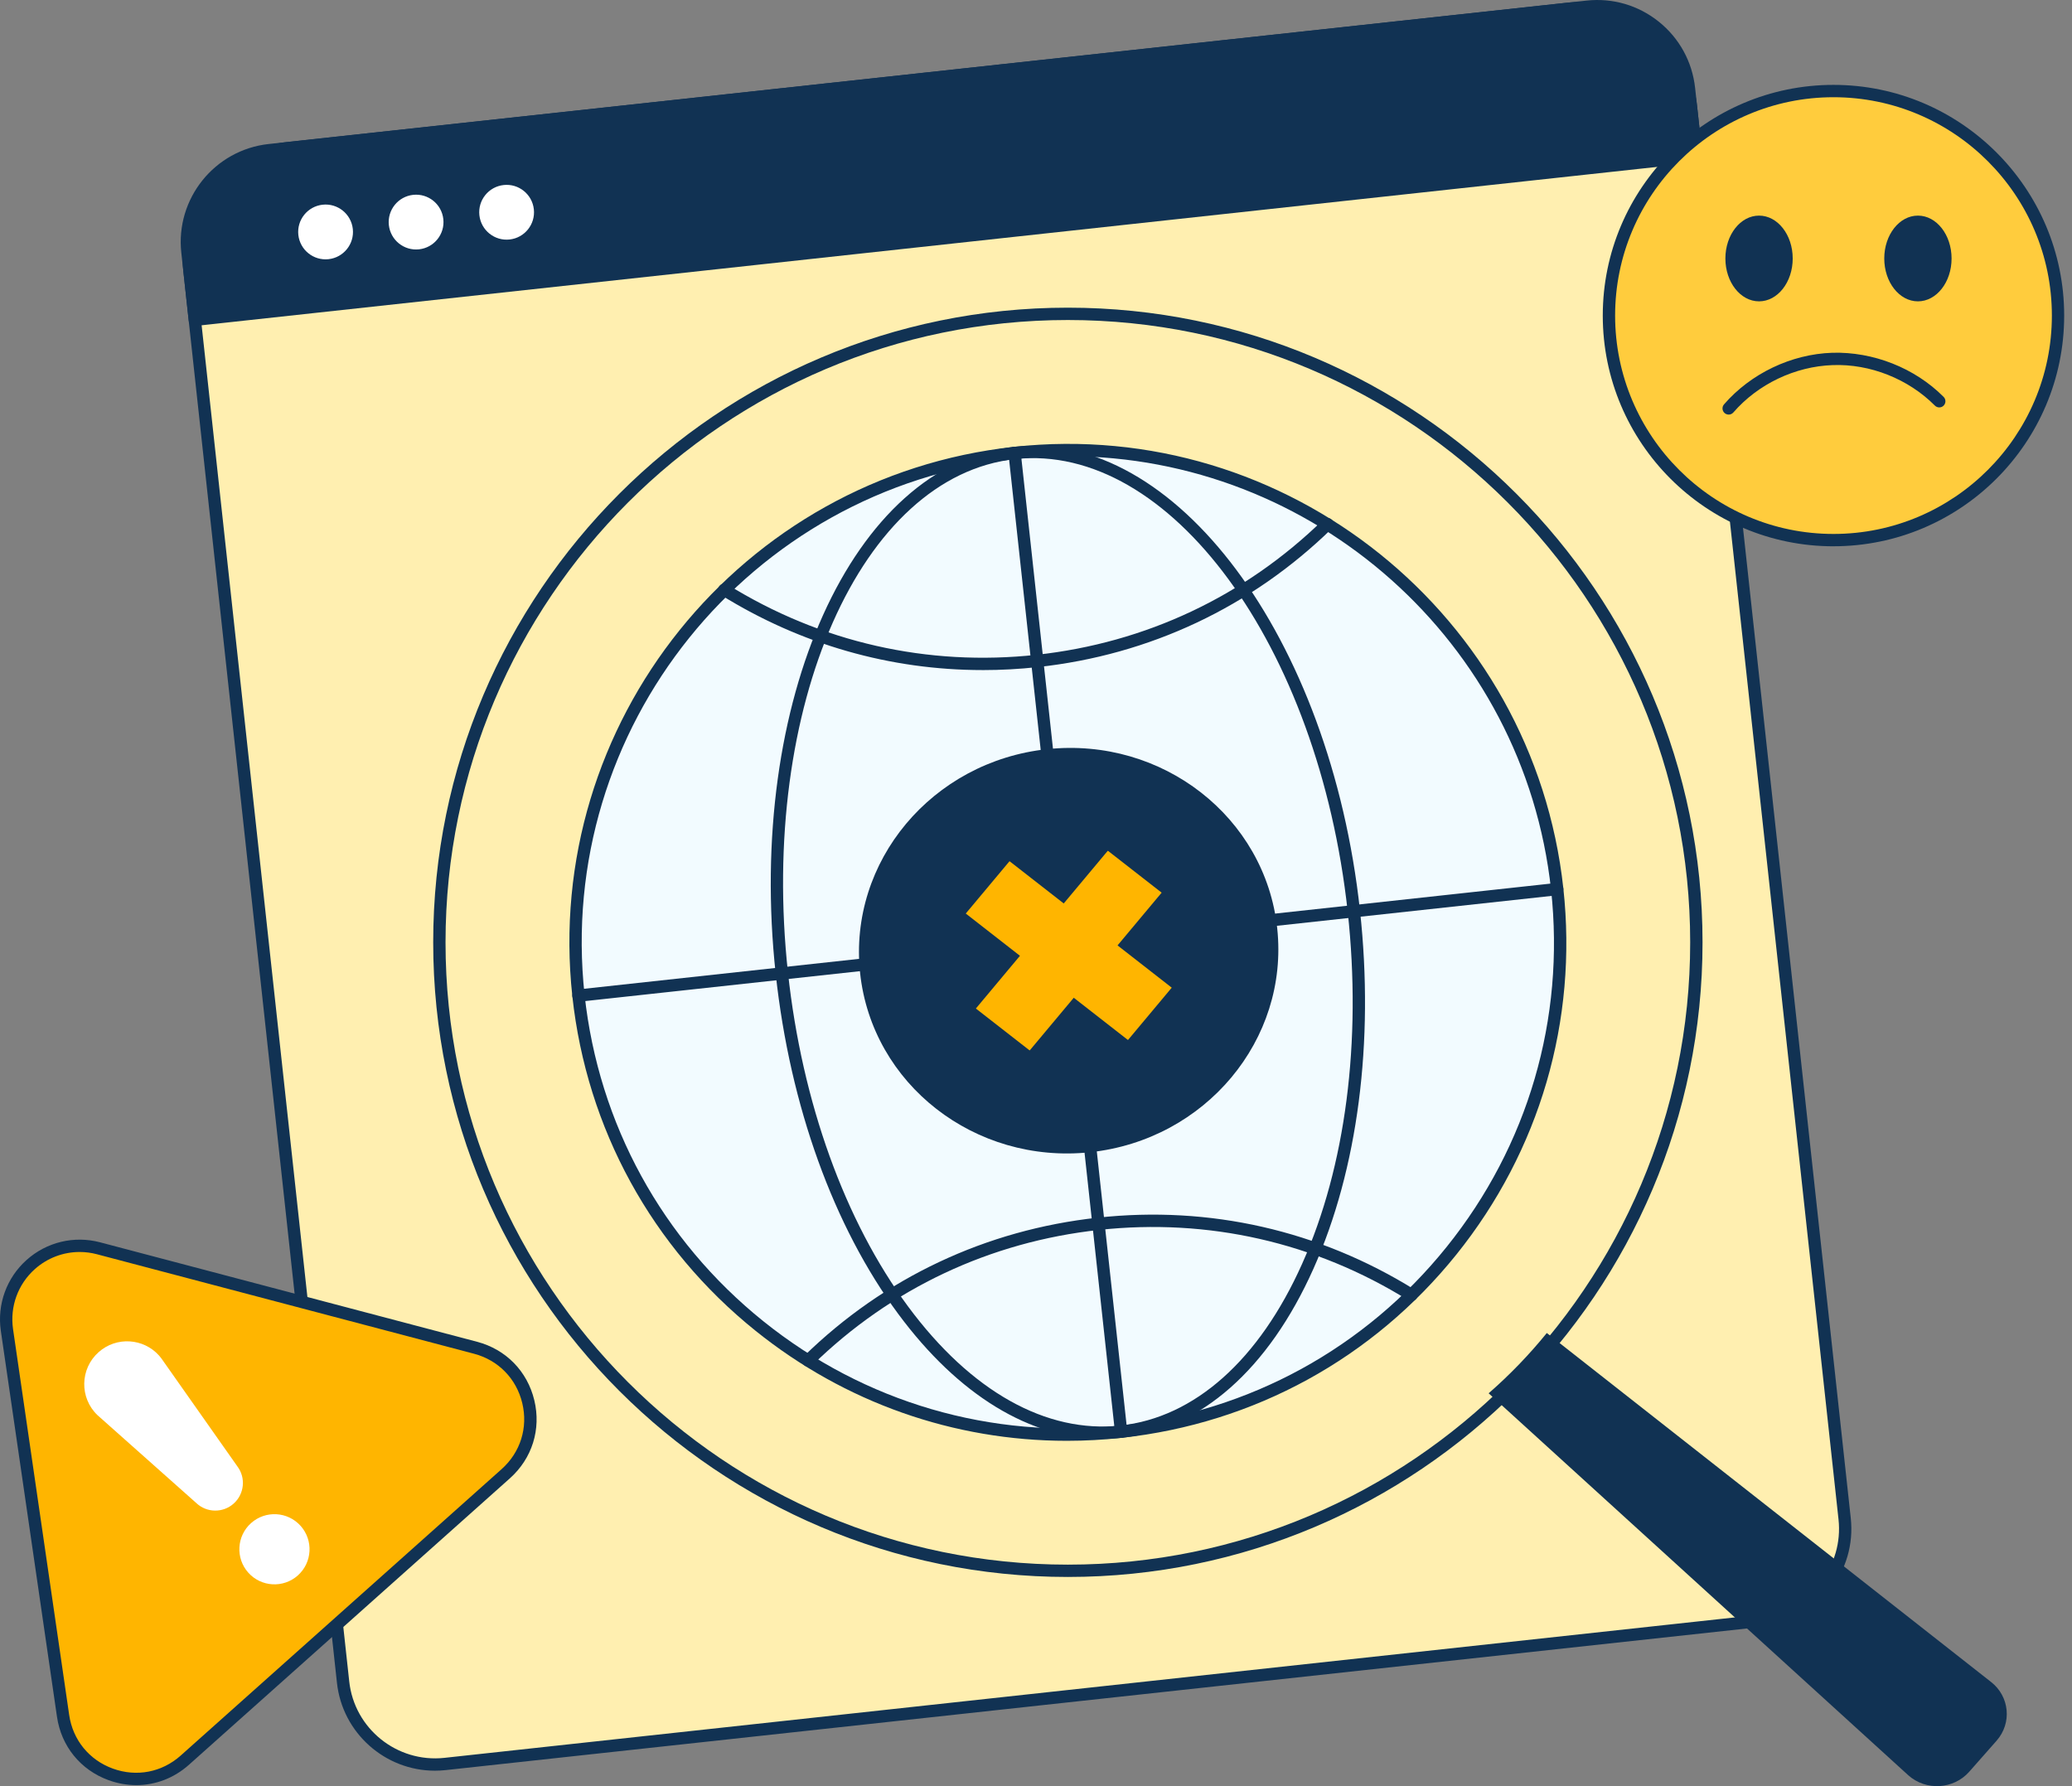
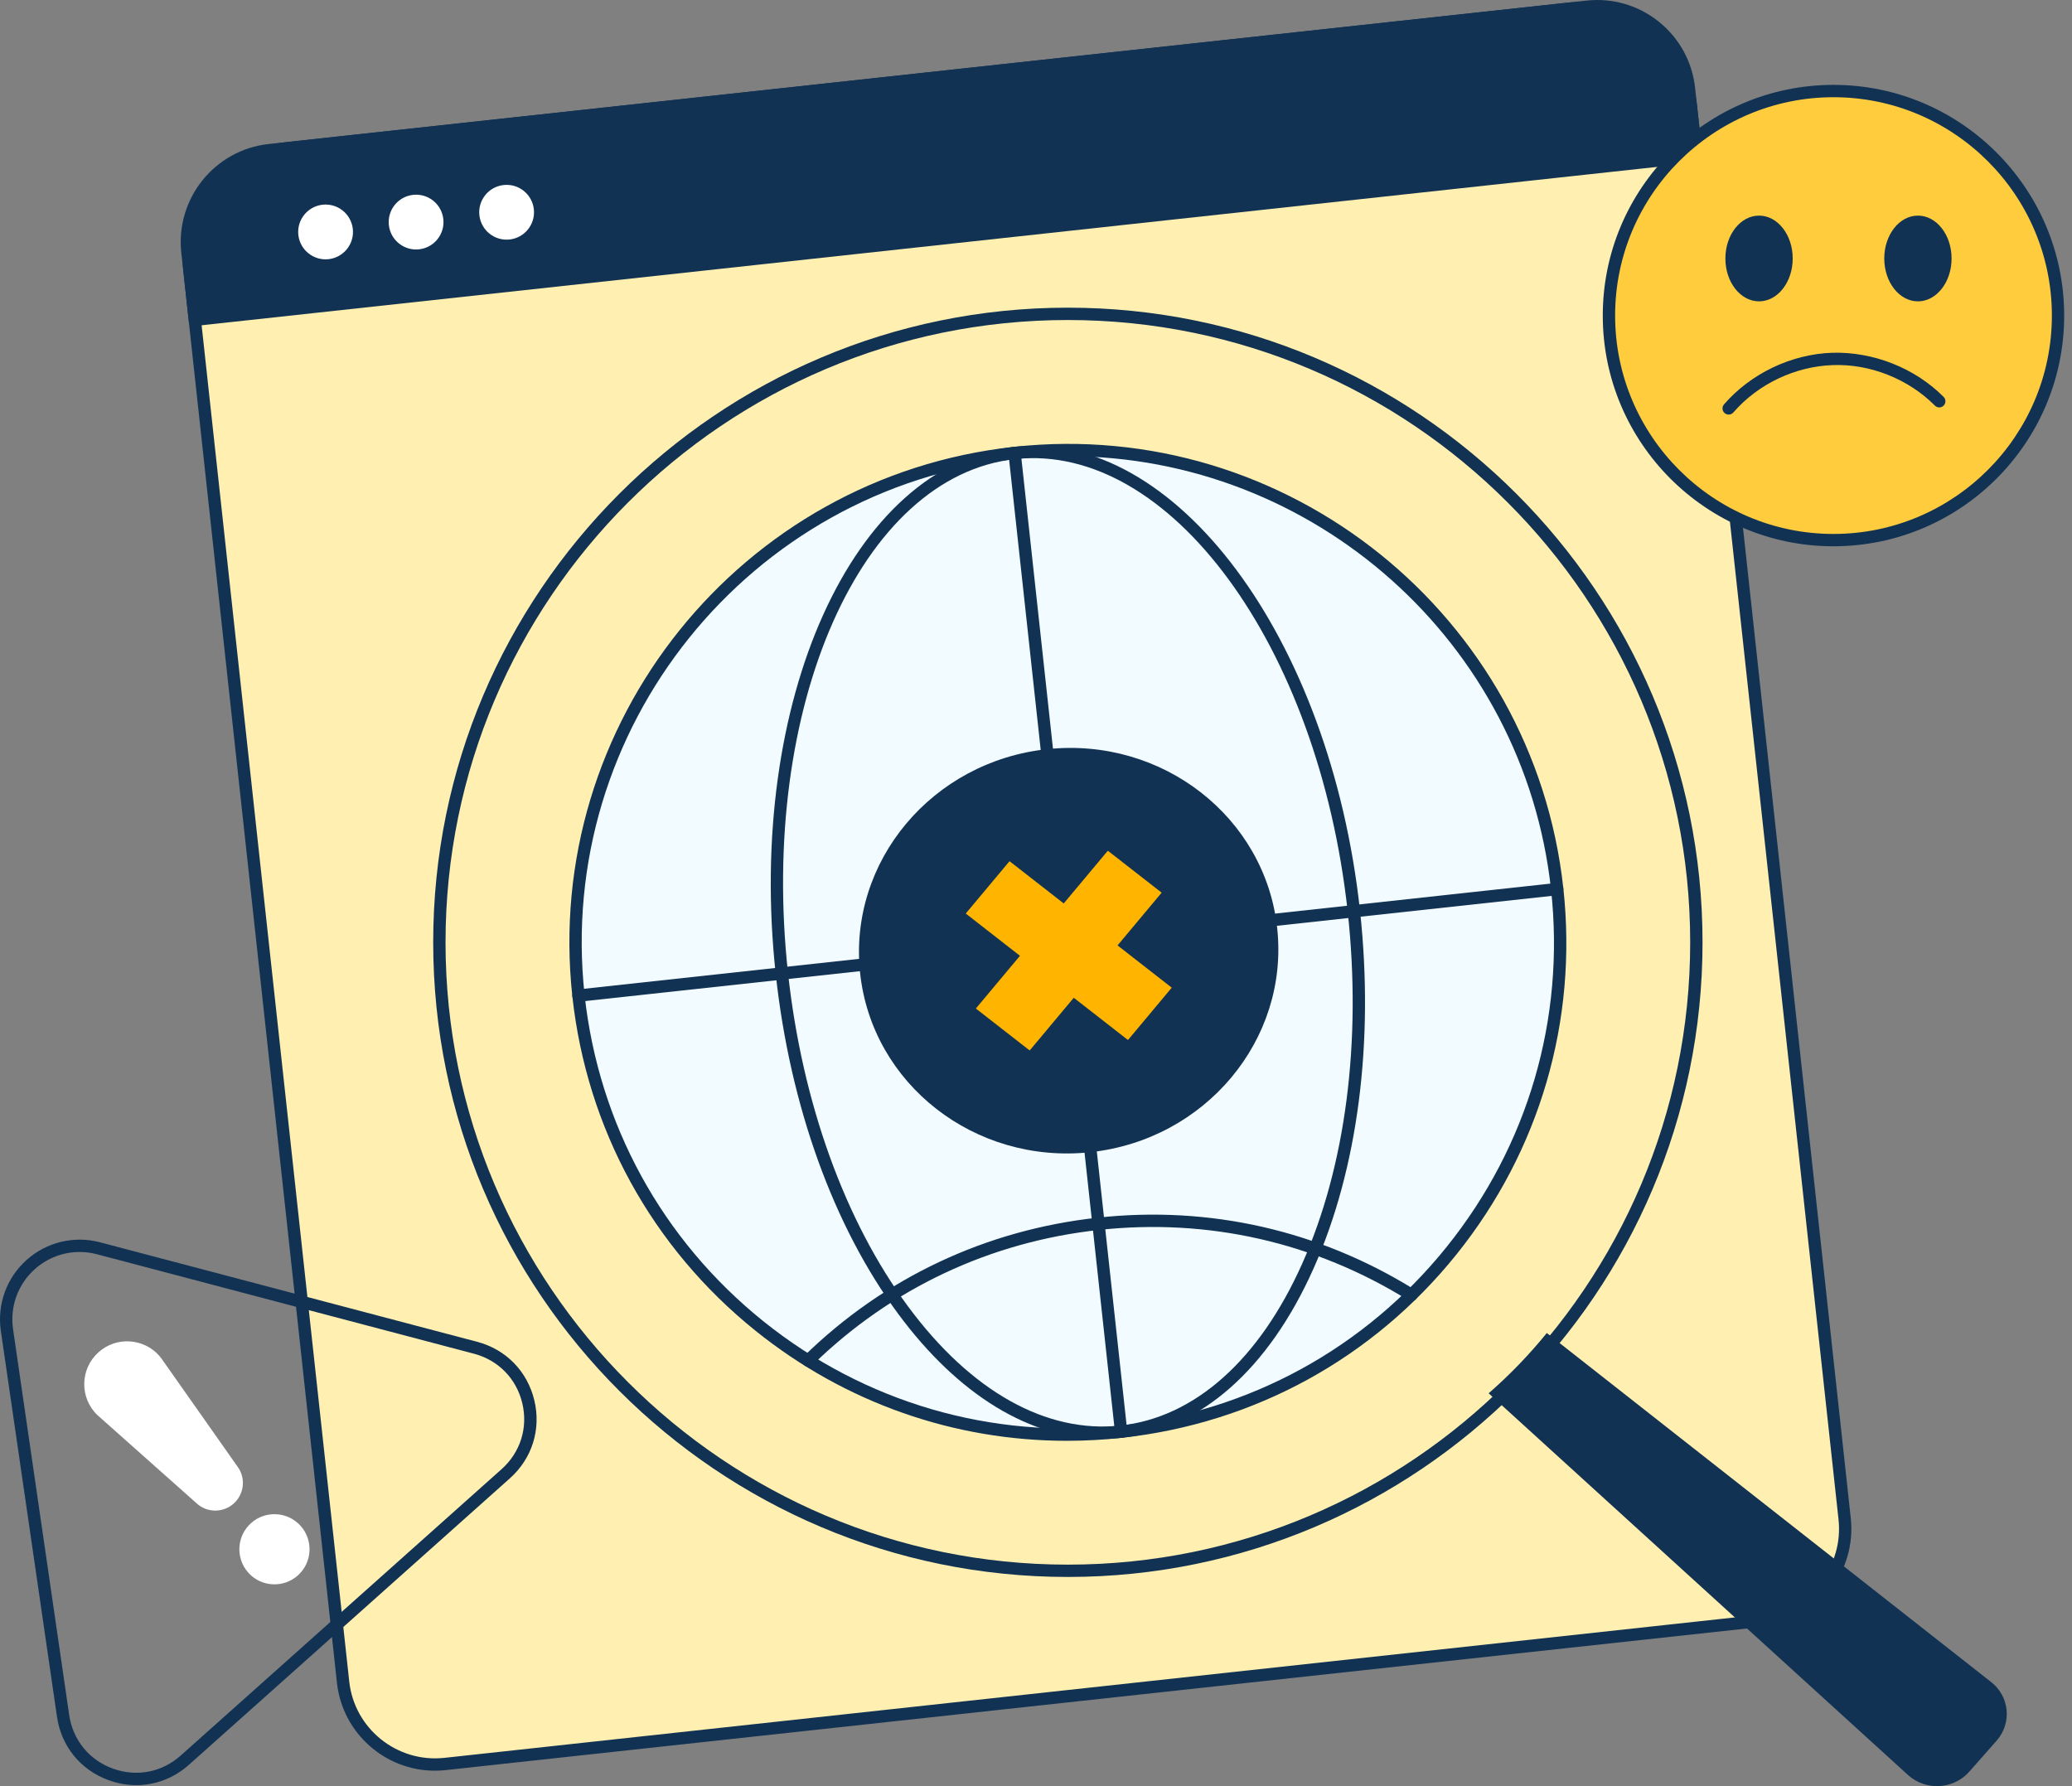
<svg xmlns="http://www.w3.org/2000/svg" width="232" height="200" viewBox="0 0 232 200" fill="none">
  <rect x="0" y="0" width="232" height="200" fill="#808080" stroke="none" />
  <g id="Group 2085666413">
    <g id="Group 2085666412">
      <path id="Vector" d="M197.38 181.46L49.819 197.52C44.14 198.138 39.034 194.034 38.416 188.355L20.987 28.215C20.369 22.536 24.473 17.43 30.152 16.812L177.713 0.752C183.392 0.134 188.498 4.238 189.116 9.917L206.545 170.056C207.163 175.735 203.059 180.842 197.38 181.46Z" fill="#FFEFB0" />
      <path id="Vector_2" d="M48.691 198.27C43.138 198.27 38.342 194.074 37.728 188.429L20.3 28.289C19.641 22.241 24.028 16.785 30.076 16.126L177.637 0.066C180.563 -0.253 183.446 0.588 185.743 2.435C188.04 4.282 189.48 6.912 189.8 9.843L207.228 169.982C207.547 172.912 206.707 175.791 204.859 178.088C203.012 180.387 200.383 181.828 197.452 182.145L49.892 198.205C49.489 198.25 49.087 198.27 48.689 198.27H48.691ZM178.85 1.381C178.497 1.381 178.142 1.399 177.787 1.439L30.227 17.499C24.936 18.075 21.098 22.851 21.675 28.141L39.104 188.28C39.679 193.573 44.455 197.398 49.745 196.834L197.306 180.774C199.87 180.495 202.172 179.234 203.785 177.223C205.401 175.214 206.136 172.694 205.857 170.13L188.429 9.991C188.15 7.427 186.889 5.125 184.88 3.512C183.149 2.12 181.041 1.381 178.852 1.381H178.85Z" fill="#113253" />
      <path id="Vector_3" d="M189.941 17.512L189.332 11.925C188.593 5.136 182.491 0.232 175.704 0.971L32.16 16.593C25.37 17.332 20.466 23.434 21.206 30.224L21.815 35.811L189.943 17.512H189.941Z" fill="#113253" />
      <path id="Vector_4" d="M21.812 36.501C21.655 36.501 21.502 36.447 21.381 36.348C21.237 36.234 21.147 36.067 21.127 35.885L20.52 30.298C20.142 26.833 21.138 23.426 23.322 20.709C25.507 17.989 28.619 16.286 32.085 15.908L175.629 0.286C179.097 -0.091 182.502 0.904 185.219 3.089C187.938 5.273 189.642 8.386 190.02 11.851L190.629 17.439C190.649 17.621 190.595 17.803 190.48 17.947C190.366 18.09 190.199 18.18 190.017 18.201L21.888 36.497C21.864 36.501 21.839 36.501 21.814 36.501H21.812ZM177.065 1.588C176.638 1.588 176.209 1.61 175.78 1.657L32.236 17.281C29.136 17.618 26.352 19.142 24.399 21.574C22.446 24.003 21.556 27.051 21.893 30.15L22.426 35.049L189.181 16.901L188.649 12C188.311 8.901 186.788 6.116 184.356 4.163C182.264 2.48 179.713 1.588 177.065 1.588Z" fill="#113253" />
      <path id="Vector_5" d="M39.505 25.639C39.689 27.322 38.471 28.837 36.788 29.021C35.104 29.206 33.589 27.987 33.405 26.304C33.221 24.621 34.439 23.106 36.122 22.922C37.806 22.738 39.32 23.956 39.505 25.639Z" fill="white" />
      <path id="Vector_6" d="M49.639 24.535C49.824 26.219 48.606 27.733 46.922 27.918C45.239 28.102 43.724 26.884 43.54 25.201C43.356 23.517 44.574 22.003 46.257 21.818C47.94 21.634 49.455 22.852 49.639 24.535Z" fill="white" />
      <path id="Vector_7" d="M59.775 23.435C59.959 25.118 58.741 26.633 57.058 26.817C55.375 27.001 53.86 25.783 53.676 24.1C53.491 22.417 54.709 20.902 56.393 20.718C58.076 20.533 59.591 21.752 59.775 23.435Z" fill="white" />
      <path id="Vector_8" d="M223.561 194.91L220.486 198.394C218.741 200.368 215.657 200.549 213.677 198.789L166.681 156.012C169.044 153.95 171.225 151.69 173.194 149.261L222.921 188.323C225.014 189.943 225.299 192.93 223.559 194.908L223.561 194.91Z" fill="#113253" />
      <path id="Vector_9" d="M158.541 144.49C180.065 122.965 180.065 88.066 158.541 66.541C137.016 45.017 102.117 45.017 80.592 66.541C59.068 88.066 59.068 122.965 80.592 144.49C102.117 166.015 137.016 166.015 158.541 144.49Z" fill="#F2FBFF" />
      <path id="Vector_10" d="M119.457 161.332C106.8 161.332 94.61 157.059 84.604 149.016C72.985 139.678 65.697 126.373 64.085 111.554C60.757 80.962 82.937 53.364 113.529 50.035C144.114 46.698 171.719 68.887 175.047 99.478C176.661 114.298 172.404 128.859 163.066 140.478C153.728 152.097 140.423 159.383 125.604 160.997C123.548 161.221 121.498 161.332 119.457 161.332ZM119.603 51.085C117.644 51.085 115.668 51.191 113.675 51.406C83.84 54.654 62.209 81.569 65.456 111.403C67.03 125.856 74.136 138.831 85.467 147.939C96.799 157.046 111 161.195 125.453 159.624C139.906 158.05 152.881 150.944 161.987 139.61C171.094 128.279 175.245 114.08 173.672 99.627C170.642 71.784 146.997 51.085 119.603 51.085Z" fill="#113253" />
      <path id="Vector_11" d="M123.436 161.113C115.349 161.113 107.31 156.22 100.584 147.136C93.338 137.349 88.461 123.833 86.857 109.076C83.528 78.484 95.491 51.999 113.529 50.034C131.558 48.063 148.948 71.362 152.277 101.956C153.883 116.713 152.029 130.961 147.058 142.079C142.033 153.319 134.414 160.038 125.604 160.996C124.883 161.074 124.159 161.113 123.436 161.113ZM88.23 108.926C89.81 123.442 94.592 136.719 101.694 146.313C108.717 155.8 117.154 160.524 125.456 159.623C133.756 158.719 140.979 152.289 145.797 141.513C150.67 130.615 152.483 116.618 150.903 102.102C147.656 72.268 130.955 49.533 113.677 51.405C96.399 53.286 84.982 79.089 88.23 108.926Z" fill="#113253" />
      <path id="Vector_12" d="M125.529 161C125.18 161 124.881 160.739 124.843 160.384L112.916 50.796C112.876 50.416 113.148 50.077 113.527 50.034C113.903 49.984 114.247 50.265 114.289 50.645L126.216 160.234C126.257 160.613 125.985 160.953 125.605 160.995C125.58 161 125.556 161 125.529 161Z" fill="#113253" />
      <path id="Vector_13" d="M64.769 112.171C64.421 112.171 64.122 111.911 64.084 111.555C64.044 111.176 64.316 110.834 64.695 110.794L174.284 98.867C174.657 98.819 175.003 99.098 175.045 99.478C175.086 99.858 174.814 100.197 174.434 100.24L64.846 112.167C64.821 112.171 64.796 112.171 64.769 112.171Z" fill="#113253" />
-       <path id="Vector_14" d="M110.035 75.03C99.679 75.03 89.655 72.171 80.733 66.627C80.409 66.424 80.311 66 80.511 65.676C80.713 65.353 81.138 65.251 81.461 65.454C91.882 71.928 103.848 74.65 116.062 73.32C128.277 71.989 139.377 66.759 148.16 58.194C148.432 57.929 148.87 57.931 149.138 58.208C149.403 58.482 149.398 58.918 149.124 59.186C140.116 67.968 128.736 73.333 116.211 74.695C114.143 74.92 112.08 75.032 110.033 75.032L110.035 75.03Z" fill="#113253" />
      <path id="Vector_15" d="M90.498 153.038C90.318 153.038 90.138 152.969 90.003 152.832C89.736 152.557 89.743 152.121 90.015 151.854C99.007 143.071 110.385 137.709 122.921 136.345C135.448 134.976 147.715 137.772 158.401 144.411C158.725 144.613 158.824 145.038 158.624 145.361C158.421 145.685 157.997 145.786 157.673 145.584C147.252 139.109 135.289 136.39 123.072 137.718C110.846 139.048 99.748 144.278 90.981 152.843C90.846 152.973 90.673 153.041 90.498 153.041V153.038Z" fill="#113253" />
      <path id="Vector_16" d="M122.057 129.019C134.955 127.647 144.336 116.432 143.011 103.968C141.685 91.505 130.155 82.513 117.257 83.885C104.359 85.256 94.978 96.472 96.303 108.935C97.629 121.399 109.159 130.391 122.057 129.019Z" fill="#113253" />
      <path id="Vector_17" d="M131.199 110.593L126.324 116.423C126.311 116.441 126.284 116.443 126.266 116.43L108.136 102.291L113.01 96.462C113.024 96.444 113.051 96.442 113.069 96.455L131.199 110.593Z" fill="#FFB500" />
      <path id="Vector_18" d="M109.267 112.927L115.26 117.599C115.278 117.612 115.303 117.61 115.319 117.592L130.069 99.954L124.075 95.282C124.057 95.269 124.032 95.271 124.016 95.289L109.267 112.927Z" fill="#FFB500" />
      <path id="Vector_19" d="M119.564 176.577C80.382 176.577 48.505 144.7 48.505 105.519C48.505 66.337 80.382 34.451 119.564 34.451C158.745 34.451 190.631 66.333 190.631 105.519C190.631 144.705 158.752 176.577 119.564 176.577ZM119.564 35.833C81.142 35.833 49.885 67.095 49.885 105.519C49.885 143.943 81.142 175.198 119.564 175.198C157.985 175.198 189.249 143.941 189.249 105.519C189.249 67.097 157.988 35.833 119.564 35.833Z" fill="#113253" />
      <g id="Group">
        <g id="Group_2">
-           <path id="Vector_20" d="M56.628 165.019L20.696 197.09C15.799 201.459 8.009 198.627 7.063 192.132L0.777 148.919C-0.072 143.078 5.319 138.264 11.028 139.772L53.248 150.912C59.592 152.586 61.527 160.648 56.63 165.017L56.628 165.019Z" fill="#FFB500" />
          <path id="Vector_21" d="M15.259 199.886C14.227 199.886 13.182 199.704 12.16 199.333C9.02 198.191 6.86 195.537 6.38 192.231L0.093 149.02C-0.338 146.047 0.741 143.076 2.984 141.076C5.224 139.075 8.297 138.338 11.205 139.105L53.425 150.245C56.654 151.097 59.048 153.547 59.827 156.794C60.607 160.042 59.583 163.309 57.09 165.534L21.159 197.605C19.477 199.106 17.401 199.888 15.264 199.888L15.259 199.886ZM8.919 140.188C7.09 140.188 5.305 140.855 3.903 142.105C2.008 143.797 1.096 146.305 1.46 148.82L7.746 192.031C8.153 194.825 9.98 197.07 12.632 198.034C15.286 199 18.129 198.454 20.235 196.573L56.166 164.503C58.272 162.622 59.138 159.862 58.479 157.115C57.821 154.369 55.798 152.301 53.067 151.58L10.847 140.44C10.209 140.271 9.56 140.188 8.915 140.188H8.919Z" fill="#113253" />
        </g>
        <path id="Vector_22" d="M17.811 151.788C17.896 151.883 17.975 151.984 18.056 152.087L26.569 164.181C27.545 165.466 27.367 167.284 26.163 168.361C24.96 169.435 23.133 169.404 21.967 168.289L10.916 158.461C8.891 156.526 8.947 153.276 11.035 151.411C13.029 149.631 16.065 149.833 17.811 151.788Z" fill="white" />
        <path id="Vector_23" d="M33.661 170.858C35.106 172.479 34.967 174.962 33.347 176.407C31.729 177.85 29.243 177.711 27.798 176.093C26.355 174.475 26.497 171.987 28.113 170.544C29.733 169.099 32.218 169.243 33.661 170.858Z" fill="white" />
      </g>
      <g id="Group_3">
        <g id="Group_4">
          <path id="Vector_24" d="M205.293 60.48C219.179 60.48 230.435 49.224 230.435 35.338C230.435 21.453 219.179 10.196 205.293 10.196C191.408 10.196 180.151 21.453 180.151 35.338C180.151 49.224 191.408 60.48 205.293 60.48Z" fill="#FFCC3D" />
          <path id="Vector_25" d="M205.293 61.17C191.049 61.17 179.461 49.582 179.461 35.336C179.461 21.089 191.049 9.504 205.293 9.504C219.537 9.504 231.124 21.092 231.124 35.336C231.124 49.58 219.537 61.167 205.293 61.167V61.17ZM205.293 10.886C191.81 10.886 180.843 21.853 180.843 35.336C180.843 48.818 191.813 59.788 205.295 59.788C218.777 59.788 229.747 48.818 229.747 35.336C229.747 21.853 218.777 10.886 205.293 10.886Z" fill="#113253" />
        </g>
        <path id="Vector_26" d="M218.516 28.943C218.516 31.595 216.829 33.743 214.747 33.743C212.666 33.743 210.979 31.595 210.979 28.943C210.979 26.291 212.666 24.143 214.747 24.143C216.829 24.143 218.516 26.291 218.516 28.943Z" fill="#113253" />
        <path id="Vector_27" d="M200.728 28.943C200.728 31.595 199.04 33.743 196.959 33.743C194.878 33.743 193.19 31.595 193.19 28.943C193.19 26.291 194.878 24.143 196.959 24.143C199.04 24.143 200.728 26.291 200.728 28.943Z" fill="#113253" />
        <path id="Vector_28" d="M193.557 46.422C193.397 46.422 193.236 46.366 193.105 46.254C192.818 46.004 192.786 45.568 193.036 45.281C196.038 41.817 200.567 39.655 205.149 39.5C209.729 39.365 214.395 41.192 217.627 44.442C217.896 44.712 217.894 45.15 217.624 45.42C217.355 45.69 216.917 45.685 216.647 45.415C213.68 42.431 209.385 40.721 205.196 40.882C200.991 41.026 196.836 43.008 194.081 46.186C193.944 46.343 193.752 46.424 193.559 46.424L193.557 46.422Z" fill="#113253" />
      </g>
    </g>
  </g>
</svg>